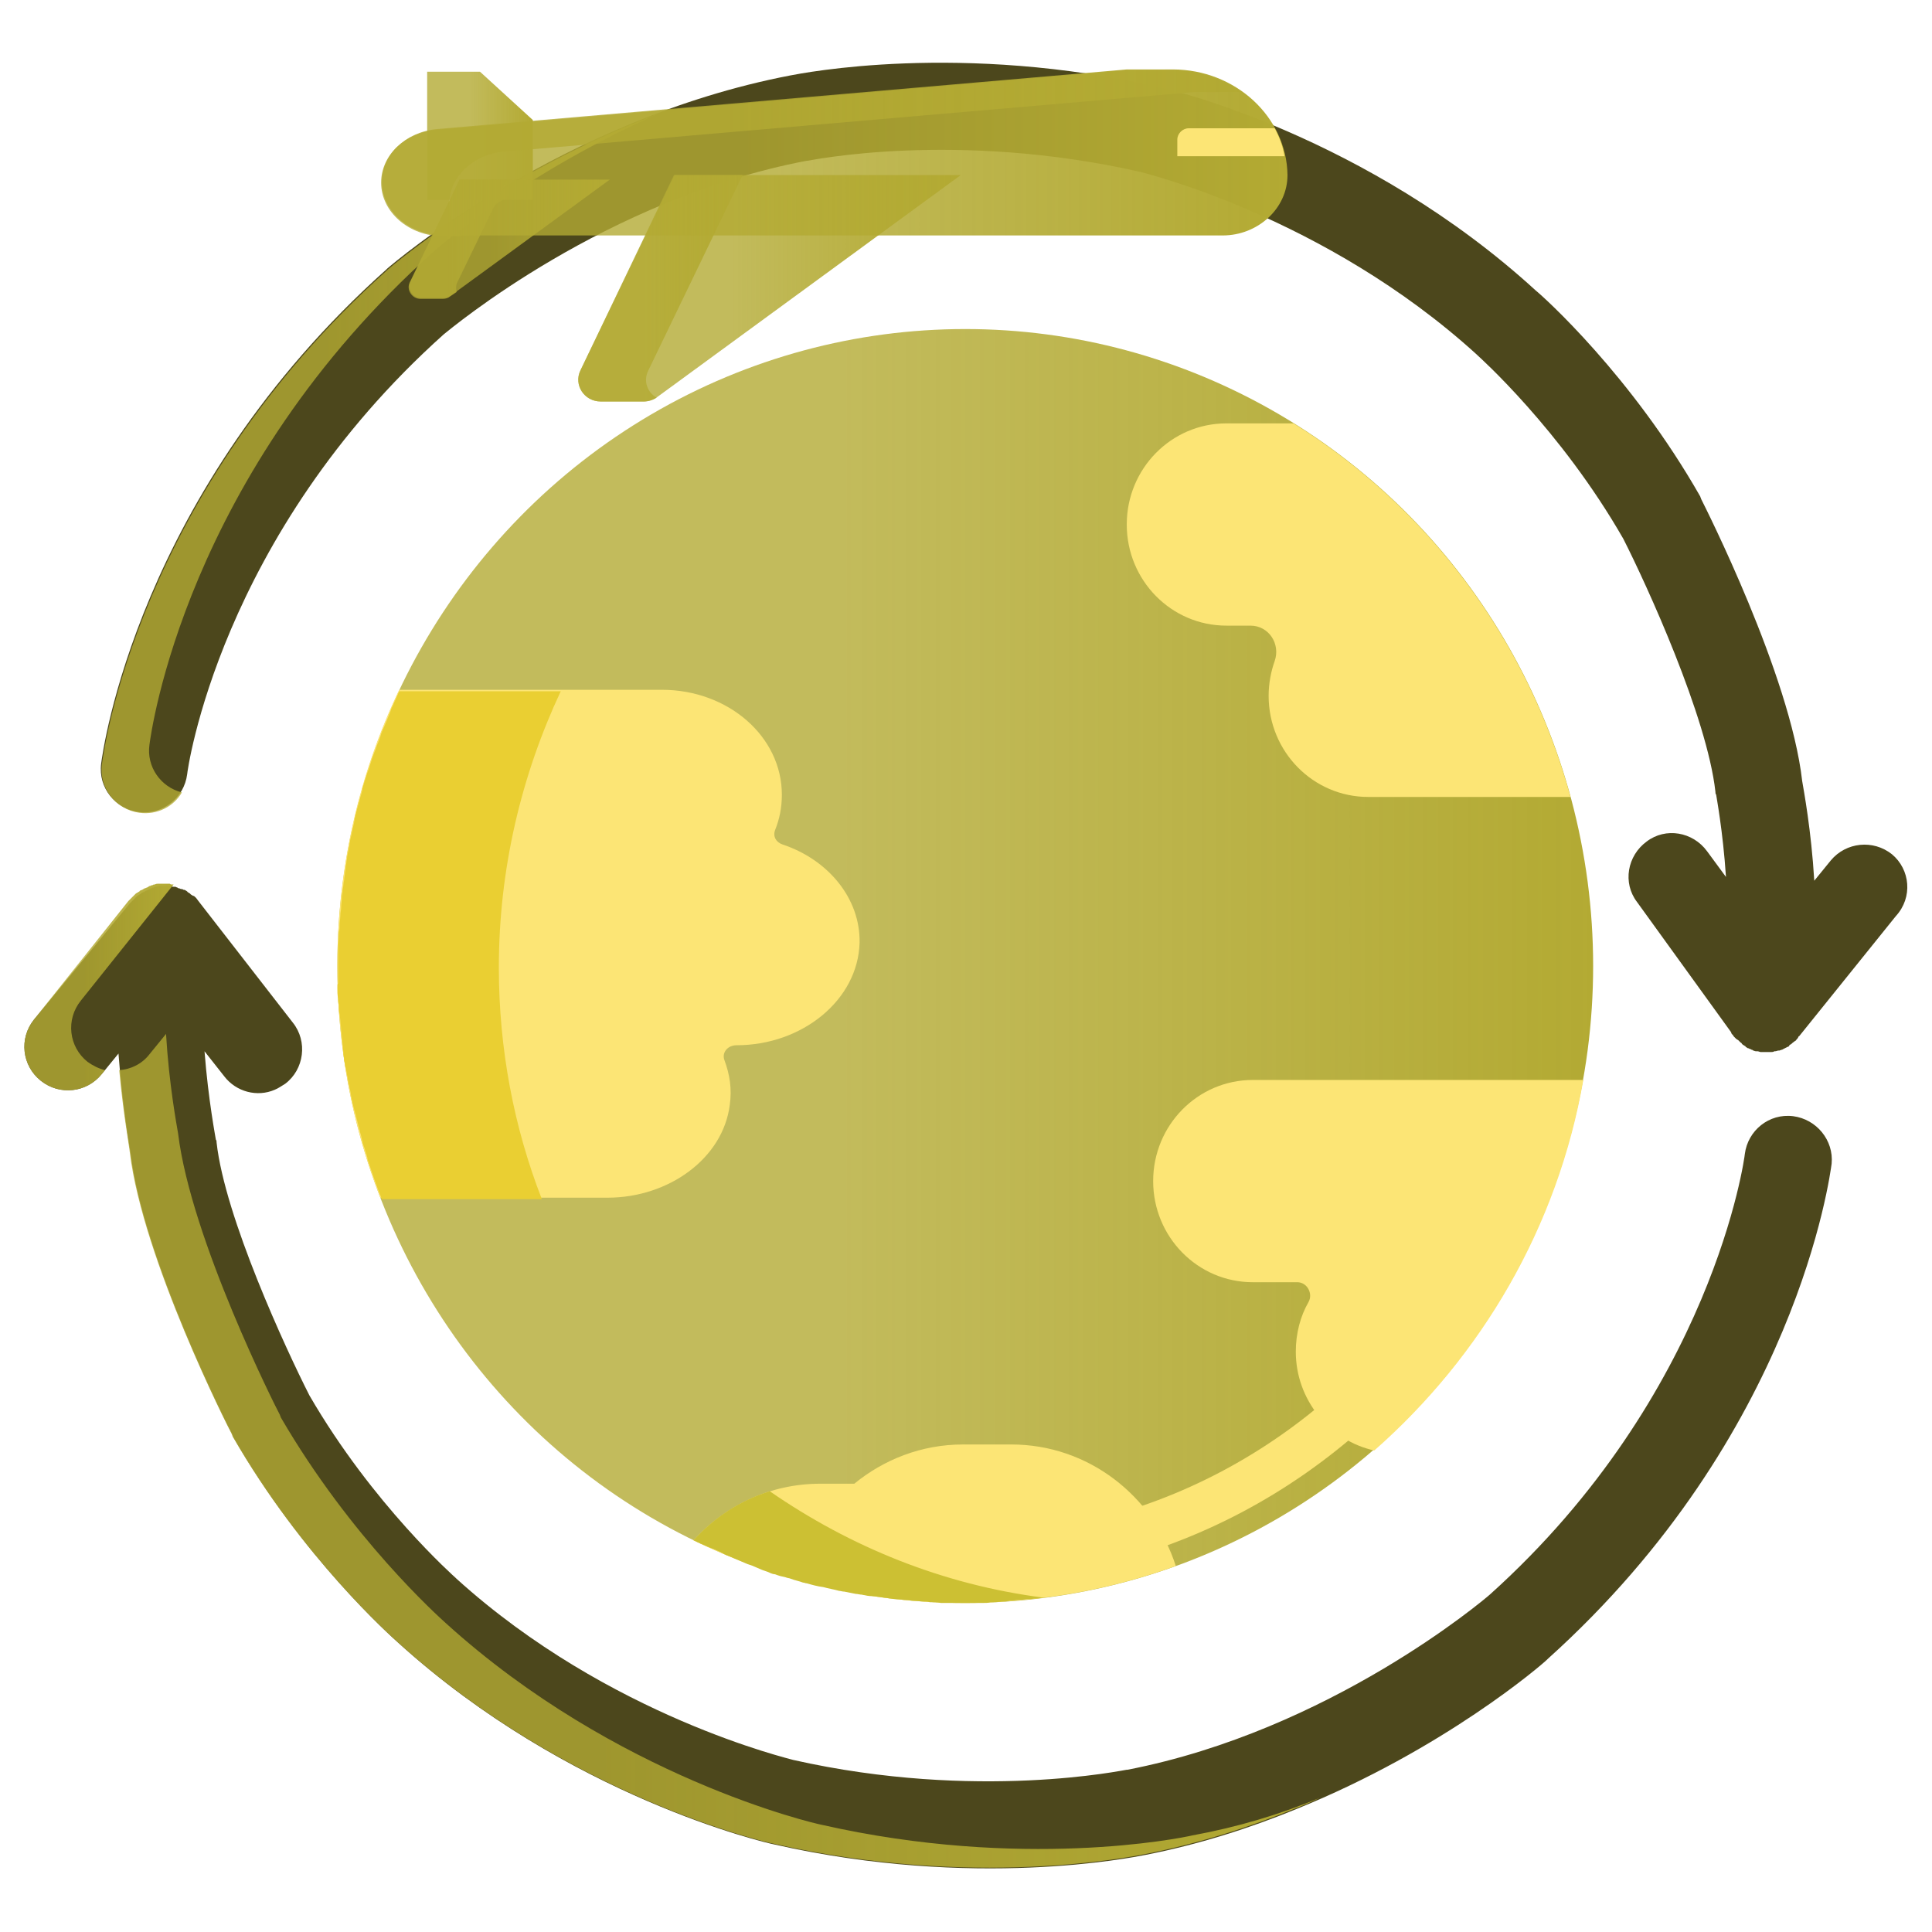
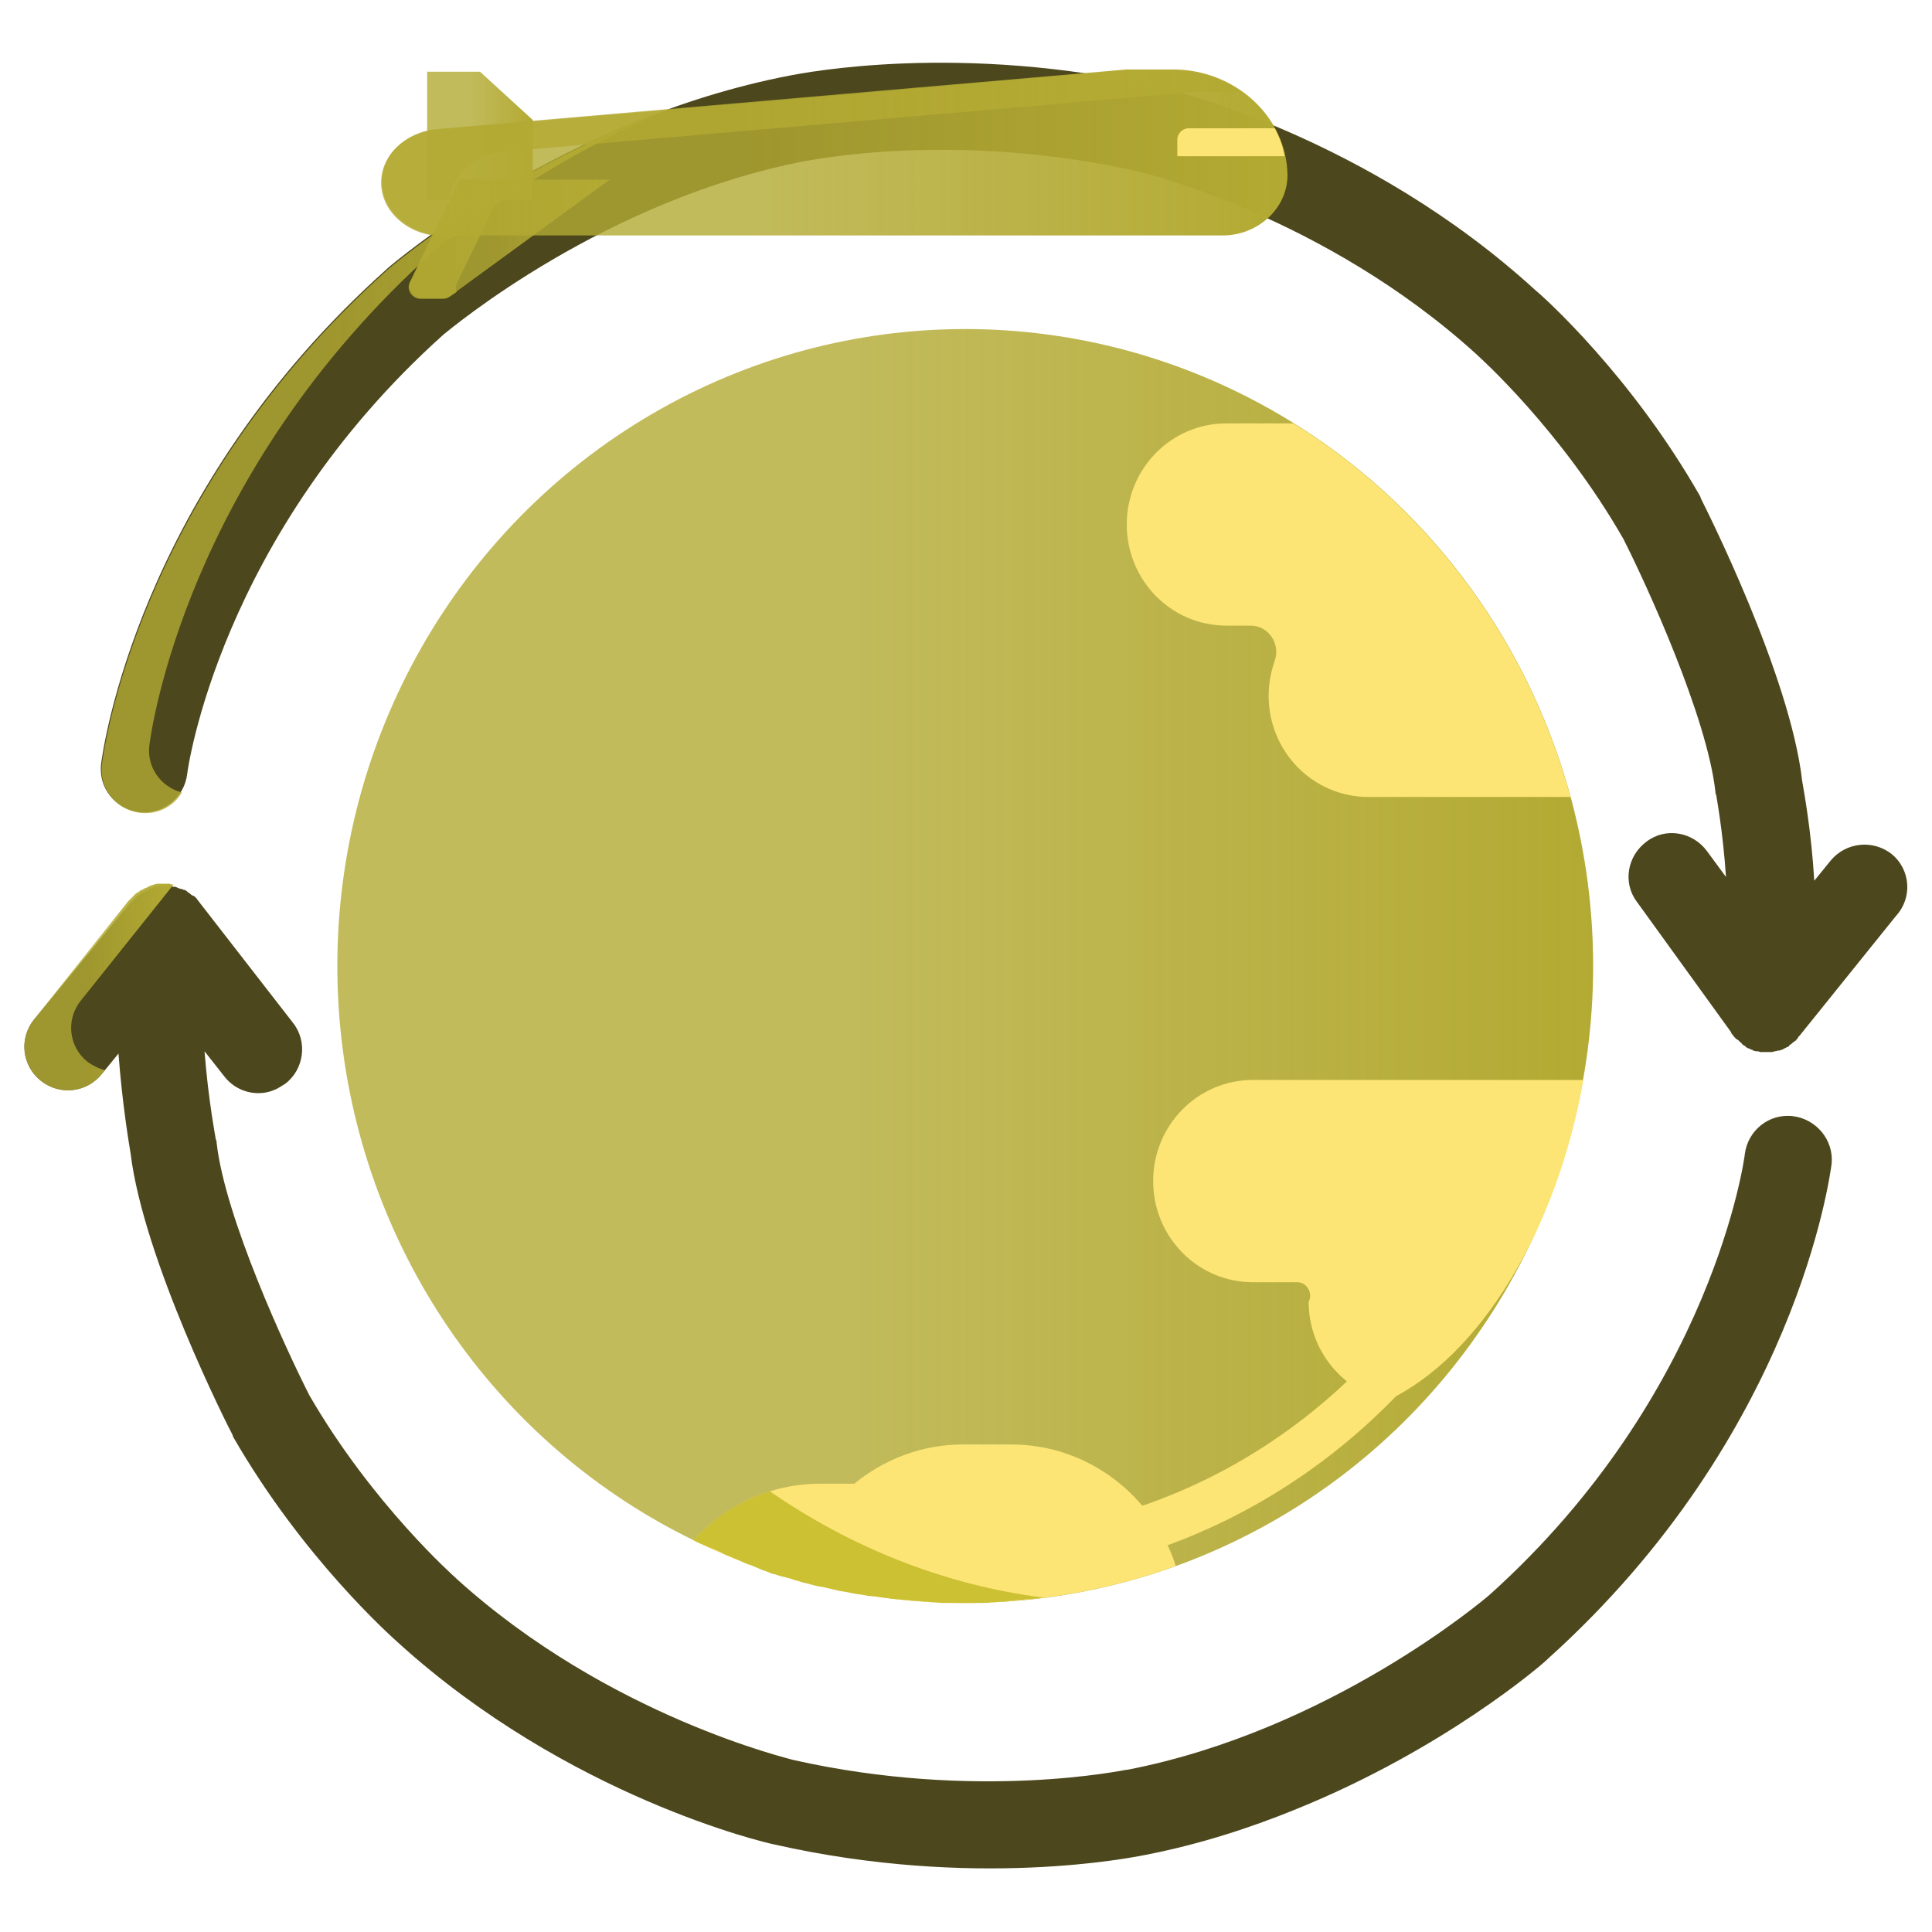
<svg xmlns="http://www.w3.org/2000/svg" version="1.1" id="Layer_1" x="0px" y="0px" viewBox="0 0 256 256" style="enable-background:new 0 0 256 256;" xml:space="preserve">
  <style type="text/css">
	.st0{fill:url(#SVGID_1_);}
	.st1{fill:#FCE575;}
	.st2{fill:#CCC033;}
	.st3{fill:#EACF32;}
	.st4{fill:#4C471C;}
	.st5{fill:url(#SVGID_2_);}
	.st6{fill:url(#SVGID_3_);}
	.st7{fill:url(#SVGID_4_);}
	.st8{fill:url(#SVGID_5_);}
	.st9{fill:url(#SVGID_6_);}
	.st10{fill:url(#SVGID_7_);}
	.st11{fill:url(#SVGID_8_);}
	.st12{fill:url(#SVGID_9_);}
	.st13{fill:url(#SVGID_10_);}
	.st14{fill:url(#SVGID_11_);}
</style>
  <g>
    <g>
      <linearGradient id="SVGID_1_" gradientUnits="userSpaceOnUse" x1="44.682" y1="128.034" x2="211.155" y2="128.034">
        <stop offset="0.4" style="stop-color:#B3AA33;stop-opacity:0.8" />
        <stop offset="1" style="stop-color:#B3AA33" />
      </linearGradient>
      <ellipse class="st0" cx="127.9" cy="128" rx="83.2" ry="84.4" />
    </g>
    <g>
      <path class="st1" d="M171.4,56.1h-8.9c-7.3,0-13.2,6-13.2,13.4v0c0,7.4,5.9,13.4,13.2,13.4h3.2c2.4,0,4,2.4,3.2,4.7    c-0.5,1.4-0.8,3-0.8,4.6v0c0,7.4,5.9,13.4,13.2,13.4h26.8C202.4,84.7,189.1,67.1,171.4,56.1z" />
    </g>
    <g>
-       <path class="st1" d="M209.8,143.1H166c-7.3,0-13.2,6-13.2,13.4v0c0,7.4,5.9,13.4,13.2,13.4h5.9c1.3,0,2.1,1.5,1.5,2.6    c-1.1,1.9-1.7,4.2-1.7,6.6v0c0,6.4,4.5,11.8,10.4,13.1C196.3,179.7,206.4,162.6,209.8,143.1z" />
+       <path class="st1" d="M209.8,143.1H166c-7.3,0-13.2,6-13.2,13.4v0c0,7.4,5.9,13.4,13.2,13.4h5.9c1.3,0,2.1,1.5,1.5,2.6    v0c0,6.4,4.5,11.8,10.4,13.1C196.3,179.7,206.4,162.6,209.8,143.1z" />
    </g>
    <g>
-       <path class="st1" d="M103.7,111.9c-0.9-0.3-1.3-1.1-1-1.9c0.6-1.5,0.9-3,0.9-4.7v0c0-7.7-7.1-13.9-15.9-13.9H52.9    c-5.3,11.1-8.2,23.5-8.2,36.6c0,10.8,2,21.2,5.7,30.7h30.1c8.1,0,15.3-5.2,16.2-12.3c0.3-2.1,0-4-0.7-5.9c-0.4-1,0.4-2,1.6-2    c8.7,0,16.1-6,16.3-13.6C114,119,109.7,113.9,103.7,111.9z" />
-     </g>
+       </g>
    <g>
      <path class="st1" d="M134,191.4h-6.4c-5.5,0-10.5,2-14.4,5.2h-4.5c-6.7,0-12.6,2.9-16.8,7.5c10.9,5.3,23.1,8.3,36,8.3    c2.9,0,5.8-0.2,8.7-0.5c0,0,0,0,0,0c6.7-0.7,13.1-2.2,19.2-4.4C152.8,198.2,144.2,191.4,134,191.4z" />
    </g>
    <g>
      <path class="st2" d="M131.2,212.3c0.5,0,1.1,0,1.6-0.1c0.3,0,0.7,0,1-0.1c0.5,0,0.9-0.1,1.4-0.1c0.3,0,0.7-0.1,1-0.1    c0.1,0,0.2,0,0.3,0c0,0,0,0,0,0c0.6-0.1,1.2-0.1,1.8-0.2C125,210,112.7,205,102,197.6c-3.9,1.2-7.4,3.5-10.1,6.5    c0.6,0.3,1.3,0.6,2,0.9c0.2,0.1,0.3,0.1,0.5,0.2c0.5,0.2,1,0.4,1.5,0.7c0.2,0.1,0.4,0.2,0.7,0.3c0.5,0.2,0.9,0.4,1.4,0.6    c0.2,0.1,0.5,0.2,0.7,0.3c0.4,0.2,0.9,0.3,1.3,0.5c0.2,0.1,0.5,0.2,0.7,0.3c0.4,0.2,0.9,0.3,1.3,0.5c0.2,0.1,0.5,0.2,0.7,0.2    c0.5,0.2,0.9,0.3,1.4,0.4c0.2,0.1,0.5,0.1,0.7,0.2c0.5,0.2,1.1,0.3,1.6,0.5c0.2,0,0.3,0.1,0.5,0.1c0.7,0.2,1.4,0.4,2.2,0.5    c0,0,0,0,0,0c0.7,0.2,1.4,0.3,2.1,0.5c0.2,0,0.4,0.1,0.7,0.1c0.5,0.1,1,0.2,1.5,0.3c0.3,0,0.5,0.1,0.8,0.1    c0.5,0.1,0.9,0.2,1.4,0.2c0.3,0,0.6,0.1,0.9,0.1c0.4,0.1,0.9,0.1,1.3,0.2c0.3,0,0.6,0.1,0.9,0.1c0.4,0,0.9,0.1,1.3,0.1    c0.3,0,0.6,0.1,0.9,0.1c0.5,0,0.9,0.1,1.4,0.1c0.3,0,0.6,0,0.9,0.1c0.5,0,1,0,1.5,0.1c0.2,0,0.5,0,0.7,0c0.8,0,1.5,0,2.3,0    c0.8,0,1.6,0,2.5,0C130.7,212.4,130.9,212.4,131.2,212.3z" />
    </g>
    <g>
-       <path class="st3" d="M44.7,130.9c0,0.5,0,0.9,0.1,1.4c0,0.3,0,0.6,0.1,0.9c0,0.4,0,0.8,0.1,1.2c0,0.3,0.1,0.6,0.1,0.9    c0,0.4,0.1,0.7,0.1,1.1c0,0.3,0.1,0.7,0.1,1c0,0.4,0.1,0.7,0.1,1.1c0,0.3,0.1,0.7,0.1,1c0,0.3,0.1,0.7,0.1,1    c0.1,0.3,0.1,0.7,0.2,1c0.1,0.3,0.1,0.6,0.2,1c0.1,0.4,0.1,0.7,0.2,1.1c0.1,0.3,0.1,0.6,0.2,0.9c0.1,0.4,0.1,0.7,0.2,1.1    c0.1,0.3,0.1,0.6,0.2,0.9c0.1,0.4,0.2,0.8,0.3,1.1c0.1,0.3,0.1,0.5,0.2,0.8c0.1,0.4,0.2,0.8,0.3,1.2c0.1,0.2,0.1,0.5,0.2,0.7    c0.1,0.4,0.2,0.8,0.3,1.3c0.1,0.2,0.1,0.4,0.2,0.5c0.1,0.5,0.3,0.9,0.4,1.4c0,0,0,0.1,0,0.1c0.6,1.8,1.2,3.6,1.9,5.3h21.2    c-3.7-9.5-5.7-19.9-5.7-30.7c0-13.1,3-25.5,8.2-36.6H52.9c-0.3,0.7-0.6,1.3-0.9,2c-0.1,0.2-0.2,0.4-0.2,0.5    c-0.2,0.5-0.4,1-0.6,1.5c-0.1,0.2-0.2,0.5-0.3,0.7c-0.2,0.4-0.4,0.9-0.5,1.3c-0.1,0.3-0.2,0.5-0.3,0.8c-0.2,0.4-0.3,0.9-0.5,1.3    c-0.1,0.3-0.2,0.5-0.3,0.8c-0.1,0.4-0.3,0.9-0.4,1.3c-0.1,0.3-0.2,0.5-0.3,0.8c-0.1,0.4-0.3,0.9-0.4,1.3c-0.1,0.3-0.2,0.5-0.2,0.8    c-0.1,0.5-0.3,1-0.4,1.5c-0.1,0.2-0.1,0.4-0.2,0.7c-0.2,0.7-0.4,1.4-0.5,2.2c0,0,0,0,0,0c-0.2,0.7-0.3,1.5-0.5,2.2    c0,0.2-0.1,0.4-0.1,0.7c-0.1,0.5-0.2,1-0.3,1.5c0,0.3-0.1,0.6-0.1,0.8c-0.1,0.5-0.1,0.9-0.2,1.4c0,0.3-0.1,0.6-0.1,0.9    c-0.1,0.4-0.1,0.9-0.2,1.4c0,0.3-0.1,0.6-0.1,0.9c0,0.5-0.1,0.9-0.1,1.4c0,0.3-0.1,0.6-0.1,0.9c0,0.5-0.1,0.9-0.1,1.4    c0,0.3,0,0.6-0.1,0.9c0,0.5,0,1-0.1,1.6c0,0.3,0,0.5,0,0.8c0,0.8,0,1.5,0,2.3c0,0.7,0,1.4,0,2.1C44.7,130.4,44.7,130.6,44.7,130.9    z" />
-     </g>
+       </g>
    <g>
      <path class="st1" d="M145.2,207.4c-1.4,0-2.6-0.9-2.9-2.3c-0.4-1.6,0.6-3.2,2.2-3.6c24.3-5.7,44.7-24,53.2-47.9    c0.6-1.6,2.3-2.4,3.8-1.8c1.6,0.6,2.4,2.3,1.8,3.8c-9.2,25.8-31.2,45.7-57.5,51.8C145.6,207.4,145.4,207.4,145.2,207.4z" />
    </g>
    <g>
      <path class="st4" d="M250.7,113.2c-2.5-2-6.1-1.6-8.1,0.8l-2.2,2.7c-0.4-6.7-1.4-12-1.6-13.2c-1.6-14.1-12.9-36.4-13.4-37.4    c0-0.1-0.1-0.2-0.1-0.3c-9.1-16-20.8-26.5-21.8-27.3c-22.4-20.5-48.6-26.7-49.7-26.9c-26.5-6.1-47.5-1.9-49.1-1.6    c-30.2,5.8-52.5,24.8-53.4,25.6c0,0,0,0-0.1,0.1c-33.1,29.6-37.6,64-37.8,65.5c-0.4,3.2,1.9,6,5,6.4c3.2,0.4,6-1.9,6.4-5    c0-0.3,4.2-31.6,34-58.3c0.9-0.7,21.3-17.9,48.1-23c0,0,0.1,0,0.1,0c0.2,0,19.6-4.1,44.2,1.5c0.2,0.1,24.3,5.8,44.5,24.2    c0,0,0.1,0.1,0.1,0.1c0.1,0.1,11,9.8,19.3,24.3c3.1,6.1,11.1,23.6,12.2,33.5c0,0.1,0,0.3,0.1,0.4c0,0.1,0.9,4.8,1.3,10.9l-2.5-3.4    c-1.9-2.6-5.5-3.2-8-1.3c-2.6,1.9-3.2,5.5-1.3,8l12.5,17.3c0,0,0,0,0,0.1c0.1,0.1,0.1,0.2,0.2,0.2c0,0.1,0.1,0.1,0.1,0.2    c0.1,0.1,0.1,0.1,0.2,0.2c0.1,0.1,0.1,0.1,0.2,0.2c0.1,0,0.1,0.1,0.2,0.1c0.1,0.1,0.1,0.1,0.2,0.2c0,0,0.1,0.1,0.1,0.1    c0.1,0.1,0.2,0.1,0.2,0.2c0,0,0.1,0.1,0.1,0.1c0.1,0.1,0.2,0.1,0.3,0.2c0,0,0.1,0,0.1,0.1c0.1,0.1,0.2,0.1,0.3,0.2c0,0,0,0,0,0    c0,0,0.1,0,0.1,0c0.1,0.1,0.3,0.1,0.4,0.2c0.1,0,0.1,0,0.2,0.1c0.1,0,0.2,0.1,0.4,0.1c0.1,0,0.1,0,0.2,0c0.1,0,0.3,0.1,0.4,0.1    c0,0,0.1,0,0.1,0c0.2,0,0.4,0,0.5,0c0.1,0,0.1,0,0.2,0c0.1,0,0.3,0,0.4,0c0.1,0,0.1,0,0.2,0c0.1,0,0.3,0,0.4-0.1c0,0,0.1,0,0.1,0    c0.2,0,0.3-0.1,0.5-0.1c0,0,0,0,0.1,0c0.2-0.1,0.4-0.1,0.5-0.2c0.2-0.1,0.4-0.2,0.6-0.3c0.1,0,0.2-0.1,0.2-0.2    c0.1-0.1,0.2-0.1,0.3-0.2c0,0,0,0,0,0c0,0,0.1-0.1,0.1-0.1c0.1-0.1,0.3-0.2,0.4-0.3c0.1,0,0.1-0.1,0.1-0.1    c0.1-0.1,0.2-0.2,0.3-0.4c0,0,0-0.1,0.1-0.1l12.8-15.9C253.5,118.9,253.1,115.2,250.7,113.2z" />
    </g>
    <g>
      <path class="st4" d="M237.6,147.9c-3.2-0.4-6,1.9-6.4,5c0,0.3-4.2,31.8-33.8,58.4c-0.8,0.7-21.2,18-48,23.2c0,0-0.1,0-0.1,0    c-0.2,0-19.8,4.2-44.2-1.3c-0.2-0.1-24.4-5.7-44.6-24c0,0-0.1-0.1-0.1-0.1c-0.1-0.1-11-9.7-19.4-24.2    c-3.1-6.1-11.2-23.6-12.3-33.5c0-0.1,0-0.3-0.1-0.4c0-0.1-1-5.2-1.5-11.7l2.6,3.3c1.6,2.1,4.4,2.8,6.7,1.8    c0.5-0.2,0.9-0.5,1.4-0.8c2.5-1.9,3-5.6,1-8.1l-12.5-16.1c0,0,0,0,0,0c-0.1-0.1-0.2-0.3-0.3-0.4c0,0-0.1-0.1-0.1-0.1    c-0.1-0.1-0.2-0.2-0.3-0.2c-0.1,0-0.1-0.1-0.2-0.1c-0.1-0.1-0.2-0.1-0.2-0.2c-0.1,0-0.1-0.1-0.2-0.1c-0.1-0.1-0.2-0.1-0.2-0.2    c-0.1,0-0.1-0.1-0.2-0.1c-0.1-0.1-0.2-0.1-0.3-0.1c-0.1-0.1-0.2-0.1-0.3-0.1c-0.1,0-0.2-0.1-0.3-0.1c-0.1,0-0.1,0-0.2-0.1    c-0.1,0-0.2-0.1-0.3-0.1c-0.1,0-0.1,0-0.2,0c-0.1,0-0.2,0-0.3-0.1c-0.1,0-0.1,0-0.2,0c-0.1,0-0.2,0-0.3,0c-0.1,0-0.1,0-0.2,0    c-0.1,0-0.2,0-0.3,0c-0.1,0-0.1,0-0.2,0c-0.1,0-0.2,0-0.4,0c-0.1,0-0.2,0-0.4,0.1c-0.1,0-0.2,0-0.3,0.1c-0.1,0-0.2,0-0.3,0.1    c-0.1,0-0.2,0-0.2,0.1c-0.1,0-0.2,0.1-0.2,0.1c-0.1,0-0.2,0.1-0.3,0.1c-0.1,0-0.1,0.1-0.2,0.1c-0.1,0.1-0.2,0.1-0.4,0.2    c0,0-0.1,0-0.1,0.1c-0.2,0.1-0.3,0.2-0.5,0.3c0,0,0,0,0,0c0,0,0,0-0.1,0.1c-0.1,0.1-0.2,0.2-0.3,0.3c0,0-0.1,0.1-0.1,0.1    c-0.1,0.1-0.2,0.2-0.2,0.2c-0.1,0.1-0.1,0.1-0.2,0.2c0,0,0,0-0.1,0.1L4.5,135.1c-2,2.5-1.6,6.1,0.9,8.1c2.5,2,6.1,1.6,8.1-0.9    l2.2-2.7c0.5,6.7,1.4,12,1.6,13.2c1.7,14.1,13,36.4,13.5,37.3c0,0.1,0.1,0.2,0.1,0.3c9.2,16,20.9,26.4,21.9,27.3    c22.5,20.4,48.7,26.5,49.8,26.7c26.5,6,47.5,1.7,49.1,1.4c7.2-1.4,14-3.6,20.1-6.1c19.5-7.9,32.5-19.1,33.2-19.8c0,0,0,0,0.1-0.1    c33-29.7,37.4-64.2,37.6-65.6C243,151.1,240.7,148.3,237.6,147.9z" />
    </g>
    <g>
      <g>
        <linearGradient id="SVGID_2_" gradientUnits="userSpaceOnUse" x1="13.427" y1="61.398" x2="87.37" y2="61.398">
          <stop offset="0.4" style="stop-color:#B3AA33;stop-opacity:0.8" />
          <stop offset="1" style="stop-color:#B3AA33" />
        </linearGradient>
        <path class="st5" d="M19.8,98.7c0.2-1.5,4.7-35.9,37.8-65.5c0,0,0,0,0.1-0.1c0.7-0.6,12.2-10.4,29.7-18.1     c-21,7.9-35.3,20.1-36,20.7c0,0,0,0-0.1,0.1c-33.1,29.6-37.6,64-37.8,65.5c-0.4,3.2,1.9,6,5,6.4c2.3,0.3,4.5-0.8,5.6-2.7     C21.3,104.3,19.4,101.6,19.8,98.7z" />
      </g>
    </g>
    <g>
      <g>
        <linearGradient id="SVGID_3_" gradientUnits="userSpaceOnUse" x1="15.771" y1="192.371" x2="174.959" y2="192.371">
          <stop offset="0.4" style="stop-color:#B3AA33;stop-opacity:0.8" />
          <stop offset="1" style="stop-color:#B3AA33" />
        </linearGradient>
-         <path class="st6" d="M158,243.2c-1.7,0.4-22.6,4.6-49.1-1.4c-1.1-0.2-27.3-6.3-49.8-26.7c-1-0.9-12.6-11.3-21.9-27.3     c0-0.1-0.1-0.2-0.1-0.3c-0.5-0.9-11.8-23.3-13.5-37.3c-0.2-1.2-1.2-6.5-1.6-13.2l-2.2,2.7c-1,1.3-2.5,2-4,2.1     c0.5,5.6,1.3,9.9,1.4,10.9c1.7,14.1,13,36.4,13.5,37.3c0,0.1,0.1,0.2,0.1,0.3c9.2,16,20.9,26.4,21.9,27.3     c22.5,20.4,48.7,26.5,49.8,26.7c26.5,6,47.5,1.7,49.1,1.4c7.2-1.4,14-3.6,20.1-6.1c1.1-0.4,2.2-0.9,3.2-1.4     C169.7,240.4,164,242.1,158,243.2z" />
      </g>
      <g>
        <linearGradient id="SVGID_4_" gradientUnits="userSpaceOnUse" x1="3.194" y1="130.791" x2="23.086" y2="130.791">
          <stop offset="0.4" style="stop-color:#B3AA33;stop-opacity:0.8" />
          <stop offset="1" style="stop-color:#B3AA33" />
        </linearGradient>
        <path class="st7" d="M13.9,141.8c-0.8-0.2-1.6-0.6-2.3-1.1c-2.5-2-2.9-5.6-0.9-8.1l12.3-15.4c0,0,0,0,0,0c-0.1,0-0.1,0-0.2,0     c-0.1,0-0.2,0-0.3-0.1c-0.1,0-0.1,0-0.2,0c-0.1,0-0.2,0-0.3,0c-0.1,0-0.1,0-0.2,0c-0.1,0-0.2,0-0.3,0c-0.1,0-0.1,0-0.2,0     c-0.1,0-0.2,0-0.4,0c-0.1,0-0.2,0-0.4,0.1c-0.1,0-0.2,0-0.3,0.1c-0.1,0-0.2,0-0.3,0.1c-0.1,0-0.2,0-0.2,0.1     c-0.1,0-0.2,0.1-0.2,0.1c-0.1,0-0.2,0.1-0.3,0.1c-0.1,0-0.1,0.1-0.2,0.1c-0.1,0.1-0.2,0.1-0.4,0.2c0,0-0.1,0-0.1,0.1     c-0.2,0.1-0.3,0.2-0.5,0.3c0,0,0,0,0,0c0,0,0,0-0.1,0.1c-0.1,0.1-0.2,0.2-0.3,0.3c0,0-0.1,0.1-0.1,0.1c-0.1,0.1-0.2,0.2-0.2,0.2     c-0.1,0.1-0.1,0.1-0.2,0.2c0,0,0,0-0.1,0.1L4.5,135.1c-2,2.5-1.6,6.1,0.9,8.1c2.5,2,6.1,1.6,8.1-0.9L13.9,141.8z" />
      </g>
    </g>
    <g>
      <linearGradient id="SVGID_5_" gradientUnits="userSpaceOnUse" x1="56.576" y1="18.019" x2="70.573" y2="18.019">
        <stop offset="0.4" style="stop-color:#B3AA33;stop-opacity:0.8" />
        <stop offset="1" style="stop-color:#B3AA33" />
      </linearGradient>
      <polygon class="st8" points="56.6,9.5 56.6,26.5 70.6,26.5 70.6,15.9 63.6,9.5   " />
    </g>
    <g>
      <linearGradient id="SVGID_6_" gradientUnits="userSpaceOnUse" x1="50.51" y1="20.268" x2="170.51" y2="20.268">
        <stop offset="0.4" style="stop-color:#B3AA33;stop-opacity:0.8" />
        <stop offset="1" style="stop-color:#B3AA33" />
      </linearGradient>
      <path class="st9" d="M155.4,9.2h-6.1l-91.4,7.9c-4.2,0.4-7.3,3.4-7.3,7c0,3.9,3.7,7.1,8.2,7.1h90.6H162c4.7,0,8.6-3.6,8.6-8    C170.5,15.5,163.7,9.2,155.4,9.2z" />
    </g>
    <g>
      <path class="st1" d="M168.9,17h-11.4c-0.8,0-1.5,0.7-1.5,1.5v2.2h14.2C170,19.4,169.5,18.1,168.9,17z" />
    </g>
    <g>
      <linearGradient id="SVGID_7_" gradientUnits="userSpaceOnUse" x1="50.51" y1="20.268" x2="164.573" y2="20.268">
        <stop offset="0.4" style="stop-color:#B3AA33;stop-opacity:0.8" />
        <stop offset="1" style="stop-color:#B3AA33" />
      </linearGradient>
      <path class="st10" d="M59.5,27.1c0-3.6,3.2-6.7,7.3-7l91.4-7.9h6.1c0.1,0,0.1,0,0.2,0c-2.6-1.8-5.7-2.9-9.2-2.9h-6.1l-91.4,7.9    c-4.2,0.4-7.3,3.4-7.3,7c0,3.9,3.7,7.1,8.2,7.1h2.4C60.1,30.1,59.5,28.7,59.5,27.1z" />
    </g>
    <g>
      <linearGradient id="SVGID_8_" gradientUnits="userSpaceOnUse" x1="54.18" y1="31.635" x2="80.784" y2="31.635">
        <stop offset="0.4" style="stop-color:#B3AA33;stop-opacity:0.8" />
        <stop offset="1" style="stop-color:#B3AA33" />
      </linearGradient>
      <path class="st11" d="M60.9,23.8h19.9L59.7,39.2c-0.3,0.2-0.6,0.3-0.9,0.3h-3c-1.1,0-1.9-1.2-1.4-2.2L60.9,23.8z" />
    </g>
    <g>
      <linearGradient id="SVGID_9_" gradientUnits="userSpaceOnUse" x1="76.573" y1="38.205" x2="127.293" y2="38.205">
        <stop offset="0.4" style="stop-color:#B3AA33;stop-opacity:0.8" />
        <stop offset="1" style="stop-color:#B3AA33" />
      </linearGradient>
-       <path class="st12" d="M89.3,23.2h38L87.1,52.6c-0.5,0.4-1.2,0.6-1.8,0.6h-5.7c-2.2,0-3.6-2.2-2.7-4.1L89.3,23.2z" />
    </g>
    <g>
      <linearGradient id="SVGID_10_" gradientUnits="userSpaceOnUse" x1="54.18" y1="31.635" x2="67.141" y2="31.635">
        <stop offset="0.4" style="stop-color:#B3AA33;stop-opacity:0.8" />
        <stop offset="1" style="stop-color:#B3AA33" />
      </linearGradient>
      <path class="st13" d="M60.6,37.4l6.6-13.6h-6.3l-6.6,13.6c-0.5,1,0.3,2.2,1.4,2.2h3c0.3,0,0.7-0.1,0.9-0.3l0.9-0.6    C60.4,38.2,60.4,37.8,60.6,37.4z" />
    </g>
    <g>
      <linearGradient id="SVGID_11_" gradientUnits="userSpaceOnUse" x1="76.573" y1="38.205" x2="98.34" y2="38.205">
        <stop offset="0.4" style="stop-color:#B3AA33;stop-opacity:0.8" />
        <stop offset="1" style="stop-color:#B3AA33" />
      </linearGradient>
-       <path class="st14" d="M85.9,49.1l12.5-25.9h-9L76.9,49.1c-0.9,1.9,0.5,4.1,2.7,4.1h5.7c0.6,0,1.2-0.2,1.7-0.5    C85.8,52,85.2,50.5,85.9,49.1z" />
    </g>
  </g>
</svg>